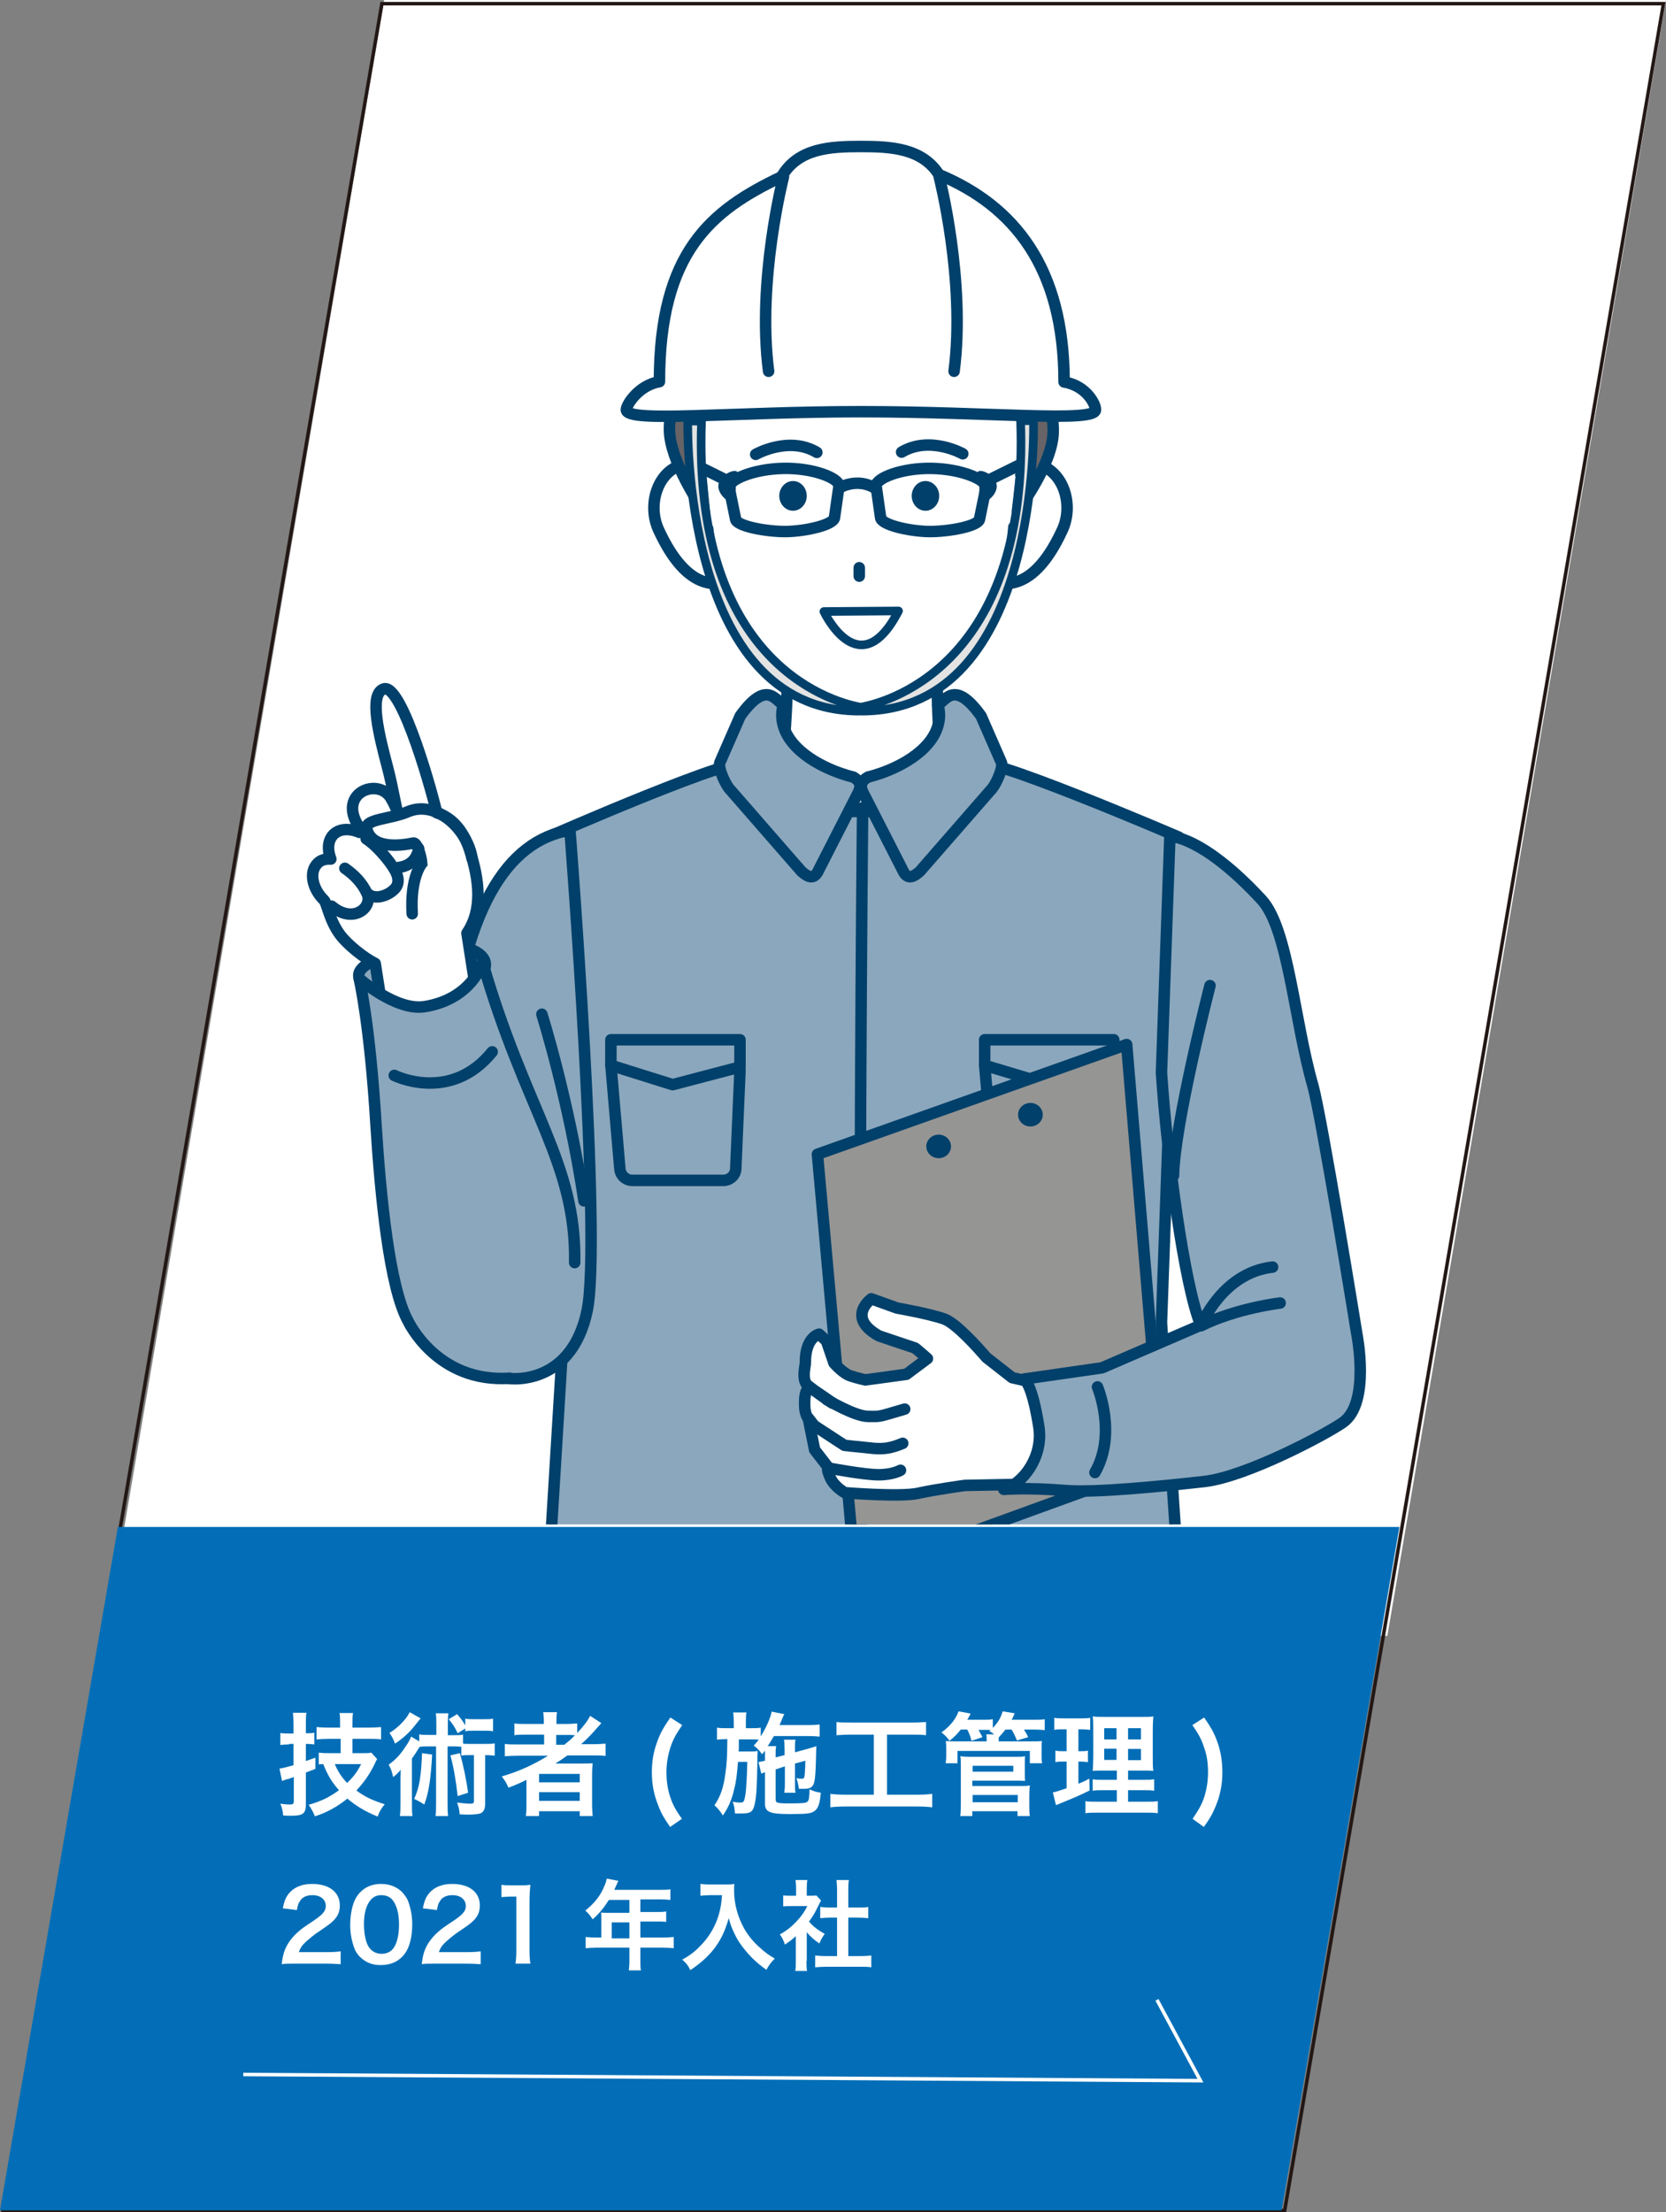
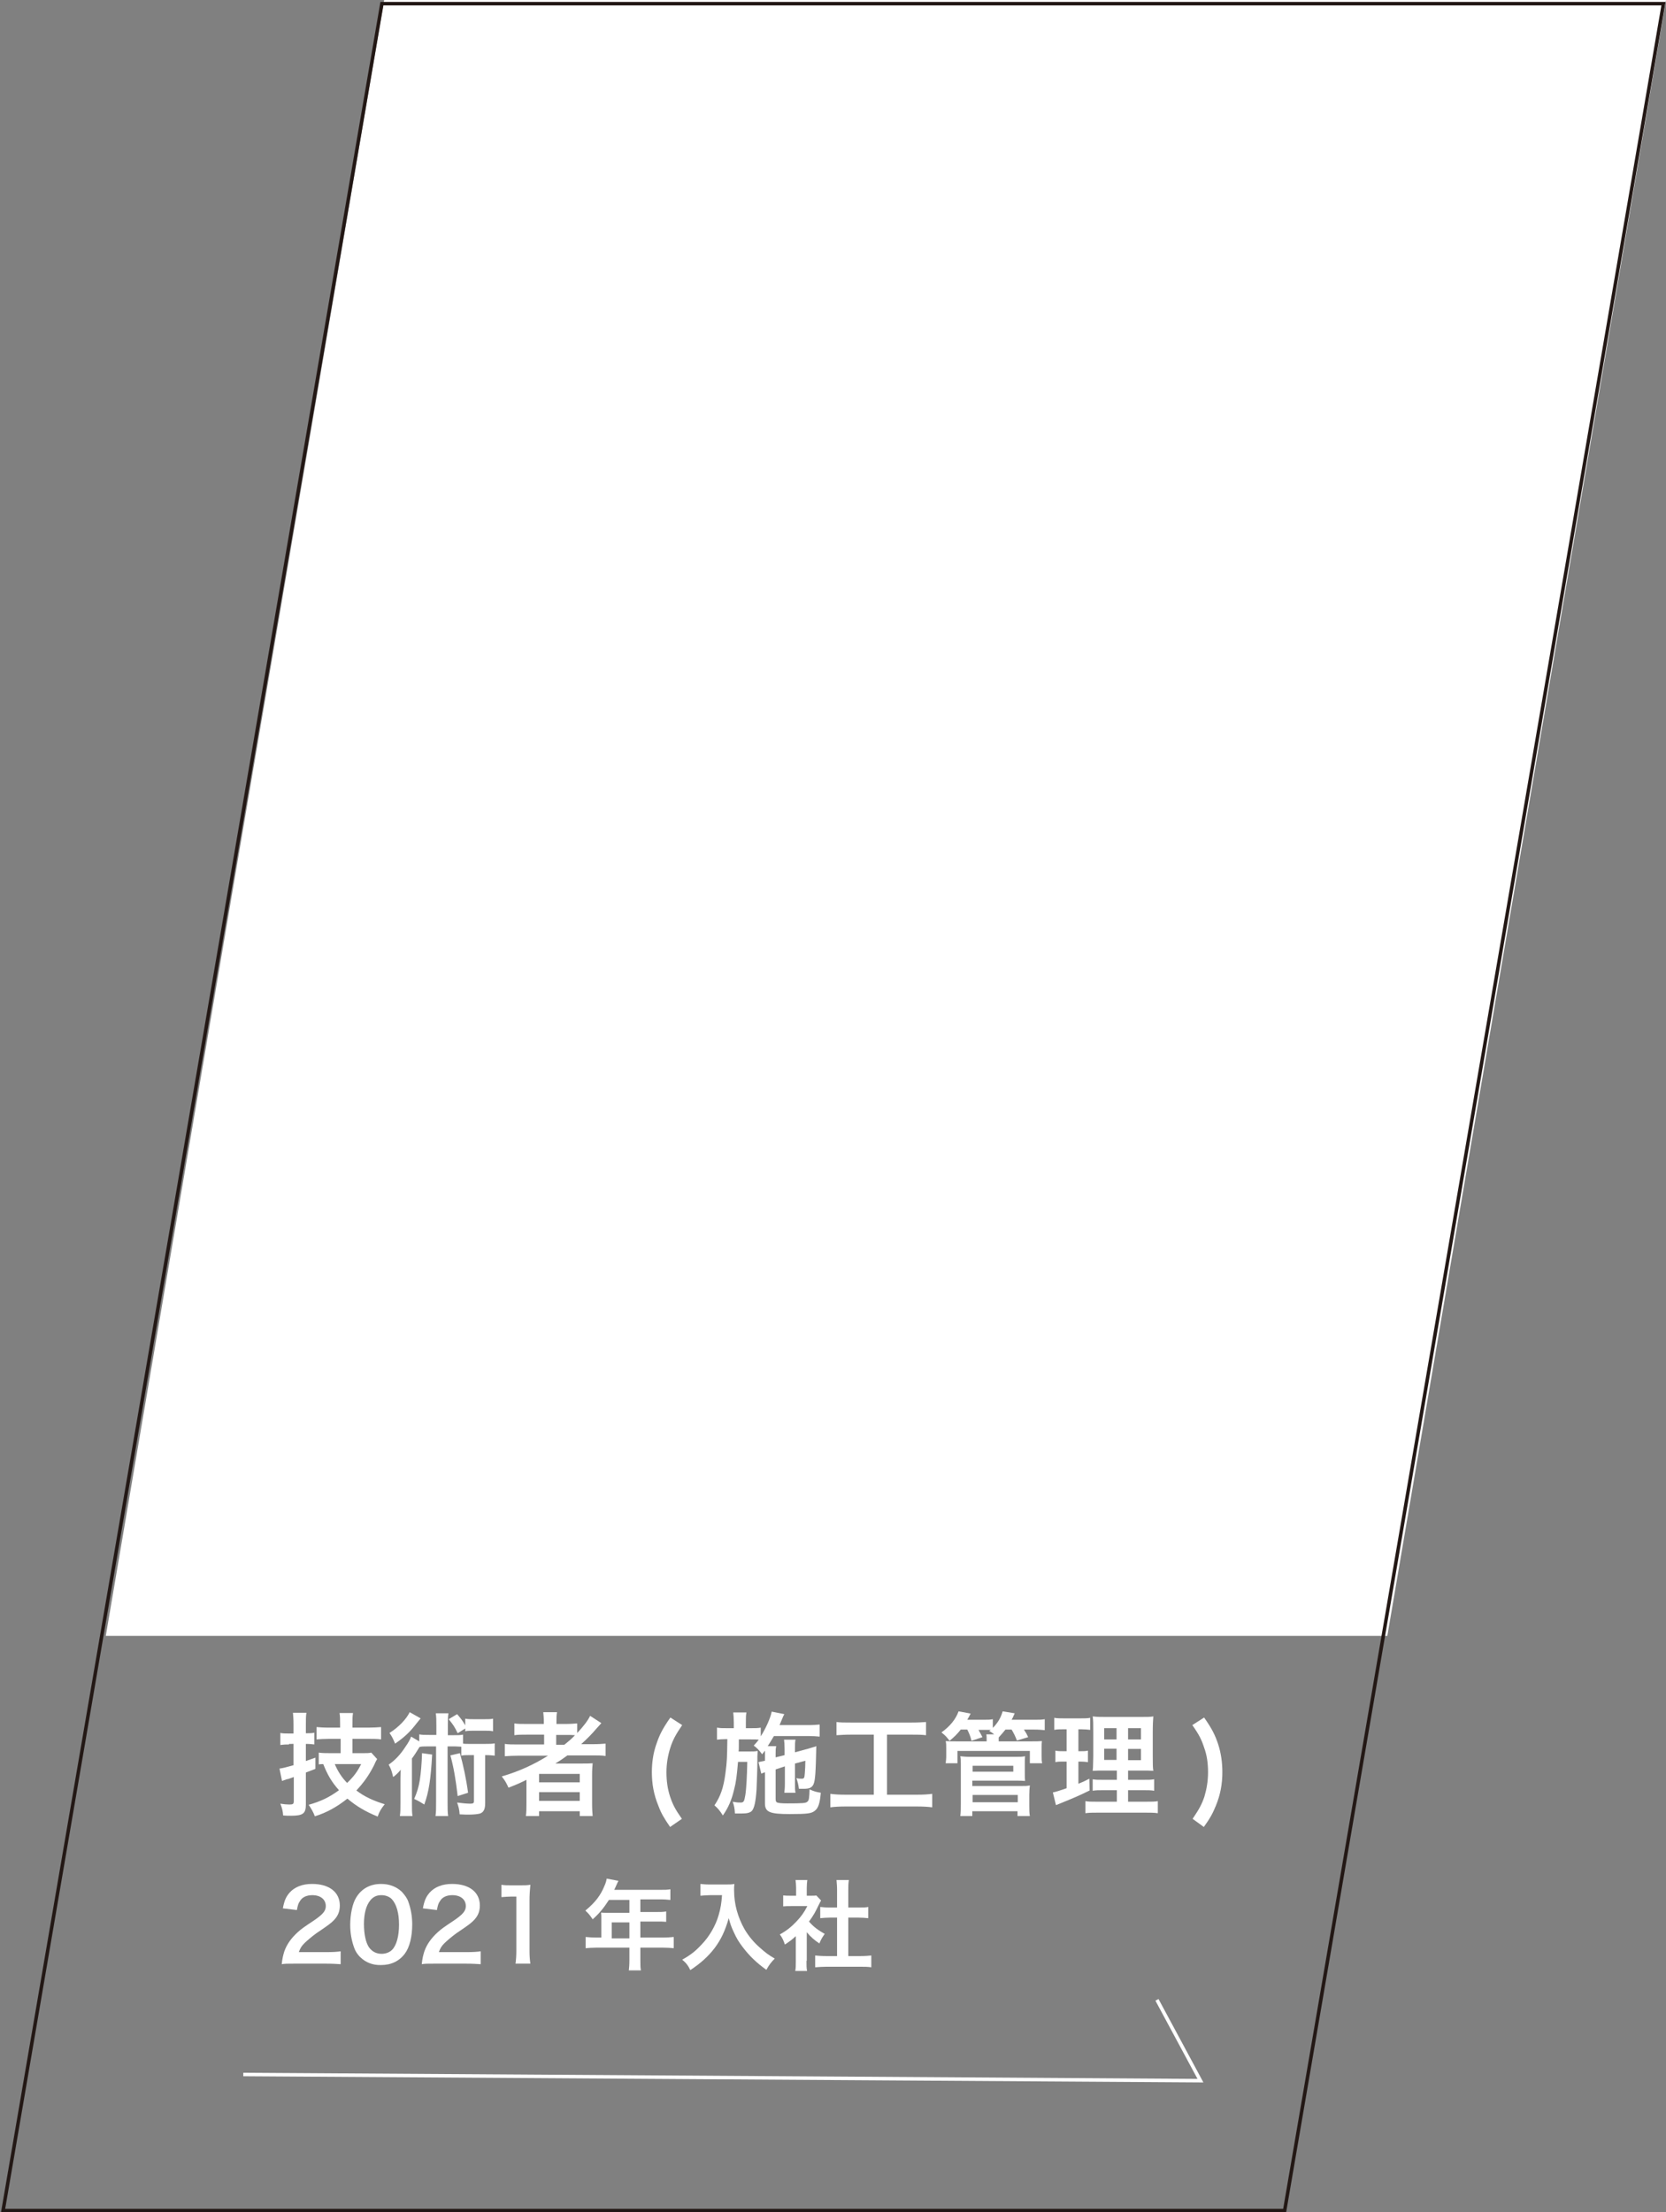
<svg xmlns="http://www.w3.org/2000/svg" xmlns:xlink="http://www.w3.org/1999/xlink" version="1.1" x="0px" y="0px" viewBox="0 0 593.7 788.3" style="enable-background:new 0 0 593.7 788.3;" xml:space="preserve">
  <rect x="0" y="0" width="593.7" height="788.3" fill="#808080" stroke="none" />
  <style type="text/css">
	.st0{fill:none;stroke:#231815;stroke-width:1.25;stroke-miterlimit:10;}
	.st1{fill:#036EB7;}
	.st2{fill:#FFFFFF;}
	.st3{fill:none;stroke:#FFFFFF;stroke-width:1.25;stroke-miterlimit:10;}
	.st4{clip-path:url(#SVGID_00000029737404504703618820000014069067924151656590_);}
	.st5{fill:#FFFFFF;stroke:#00406A;stroke-width:4.089;stroke-linecap:round;stroke-linejoin:round;stroke-miterlimit:10;}
	.st6{fill:#8BA7BD;}
	.st7{fill:none;stroke:#00406A;stroke-width:4.089;stroke-linecap:round;stroke-linejoin:round;stroke-miterlimit:10;}
	.st8{fill:#8BA7BD;stroke:#00406A;stroke-width:4.089;stroke-linecap:round;stroke-linejoin:round;stroke-miterlimit:10;}
	.st9{fill:none;stroke:#00406A;stroke-width:4.089;stroke-linecap:round;stroke-miterlimit:10;}
	.st10{fill:#00406A;}
	.st11{fill:none;stroke:#00406A;stroke-width:4.087;stroke-linecap:round;stroke-linejoin:round;stroke-miterlimit:10;}
	.st12{fill:#959594;stroke:#00406A;stroke-width:4.089;stroke-linecap:round;stroke-linejoin:round;stroke-miterlimit:10;}
	.st13{fill:#FFFFFF;stroke:#00406A;stroke-width:3.067;stroke-linecap:round;stroke-linejoin:round;stroke-miterlimit:10;}
	.st14{fill:#676366;stroke:#00406A;stroke-width:4.089;stroke-linecap:round;stroke-linejoin:round;stroke-miterlimit:10;}
	.st15{fill:#E2E3E2;stroke:#00406A;stroke-width:3.067;stroke-linecap:round;stroke-linejoin:round;stroke-miterlimit:10;}
</style>
  <g id="ワイヤー">
    <g>
      <defs>
        <polygon id="SVGID_1_" points="494.4,582.9 37.7,582.9 136.9,0 593.7,0    " />
      </defs>
      <use xlink:href="#SVGID_1_" style="overflow:visible;fill:#FFFFFF;" />
      <clipPath id="SVGID_00000043450446786610182780000015514519511909208508_">
        <use xlink:href="#SVGID_1_" style="overflow:visible;" />
      </clipPath>
    </g>
    <polygon class="st0" points="457.8,787.7 1.1,787.7 136.1,1.3 592.8,1.3  " />
-     <polygon class="st1" points="456.7,787.6 0,787.6 42,544.1 498.7,544.1  " />
    <g>
      <path class="st2" d="M103,621.6c-1,0-1.7,0-3.1,0.2v-4.3c1,0.2,1.8,0.2,3.1,0.2h1.6v-3.3c0-1.8-0.1-2.8-0.2-4.1h4.8    c-0.2,1.2-0.2,2.3-0.2,4v3.3h0.6c0.9,0,1.6,0,2.4-0.2v4.2c-0.9-0.1-1.6-0.2-2.4-0.2H109v6.1c1.2-0.4,1.7-0.6,3.4-1.2v4    c-2.1,0.8-2.1,0.8-3.4,1.3v11.4c0,3.2-1,4-5.3,4c-1,0-1.6,0-2.8-0.1c-0.1-1.6-0.4-2.7-1-4.2c1.2,0.2,2.4,0.3,3.2,0.3    c1.3,0,1.6-0.2,1.6-1.2v-8.6c-0.5,0.2-0.8,0.3-1.1,0.4c-0.8,0.3-0.8,0.3-1.4,0.4c-0.6,0.2-1.2,0.4-1.7,0.6l-0.9-4.4    c1.4-0.2,2.1-0.4,5-1.2v-7.6H103z M121.2,619.6h-3.8c-1.8,0-3.4,0.1-4.6,0.2v-4.4c1.1,0.1,2.5,0.2,4.6,0.2h3.8v-1.2    c0-1.9,0-2.8-0.2-4h4.8c-0.2,1.3-0.2,2.1-0.2,4v1.2h5.6c1.8,0,3.3-0.1,4.6-0.2v4.4c-1.2-0.2-3.1-0.2-4.6-0.2h-5.6v5.1h3.8    c1.2,0,2.2,0,2.9-0.2l2.1,2.3c-0.3,0.5-0.5,0.8-1.2,2.4c-1.8,3.5-3.6,6-6.2,8.8c2.9,2.2,5.9,3.6,10.1,4.9c-1.3,1.6-2,2.8-2.5,4.4    c-4.4-1.8-7.6-3.7-10.8-6.4c-3.8,3-7.4,5-11.6,6.3c-0.5-1.4-1.3-2.8-2.2-4.1c4.3-1.2,7.4-2.7,10.8-5.2c-2.6-2.9-4.1-5.5-5.6-9.3    c-0.6,0-0.9,0-1.6,0.1v-4.2c1.2,0.2,2.6,0.2,4,0.2h3.8V619.6z M119.3,628.6c1,2.4,2.5,4.8,4.4,6.7c2.3-2.2,3.6-3.9,5-6.7H119.3z" />
      <path class="st2" d="M155.5,614.9c0-2,0-3-0.2-4.4h4.5c-0.2,1.4-0.2,2.3-0.2,4.4v3.4h1.8c1.8,0,2.6,0,3.6-0.2v3.2    c0.7,0.1,1,0.1,2,0.1h6c1.6,0,2.4,0,3.3-0.2v4.4c-1-0.1-1.5-0.2-3.4-0.2v17.1c0,2.1-0.5,3.2-1.8,3.7c-0.7,0.2-2.1,0.4-4.1,0.4    c-0.8,0-1.2,0-3.2-0.1c-0.1-1.7-0.4-2.8-0.9-4.2c1.8,0.2,3.2,0.4,4.7,0.4c1,0,1.3-0.2,1.3-0.9v-16.4H167c-1.2,0-1.8,0-2.6,0.2    v-3.2c-0.7,0-1.2-0.1-2.1-0.1h-2.8v20c0,2.3,0,3.4,0.2,4.8h-4.5c0.2-1.5,0.2-2.6,0.2-4.8v-20H152c-1.2,0-1.7,0-2.5,0.2    c-1.1,1.8-2,3.2-2.7,4.1v16c0,2.2,0,3.4,0.2,4.5h-4.5c0.2-1.3,0.2-2.4,0.2-4.6V635c0-1.6,0-1.6,0.1-4.4c-0.7,0.9-1.7,1.9-2.7,2.6    c-0.5-2.2-0.8-3-1.6-4.4c2.3-1.6,4.2-3.6,6-6.4c1-1.4,1.7-2.7,2-3.6l2.9,1.7V618c1.1,0.2,1.8,0.2,3.6,0.2h2.5V614.9z M149.9,612.3    c-0.2,0.2-0.8,1-2.1,2.6c-1.9,2.4-3.8,4.2-7,6.4c-0.6-1.4-1-2.4-2-3.8c3.2-2,6-4.9,7.2-7.4L149.9,612.3z M154,625.2    c-0.5,9-1.2,13.4-2.8,17.8c-1.1-0.7-1.9-1.2-3.6-2c1-2.3,1.6-4.2,2-6.7c0.4-2.4,0.7-6.2,0.8-9.6L154,625.2z M163.1,617.6    c-1.1-2.3-1.5-2.9-3.2-5l3-1.8c1.3,1.5,2,2.4,2.9,4v-2.4c0.9,0.2,1.8,0.2,3.1,0.2h3.7c1.4,0,2.3,0,3.1-0.2v4.5    c-1-0.2-1.8-0.2-3.1-0.2h-3.7c-1.2,0-2.2,0-3.1,0.2v-1L163.1,617.6z M163.9,624.7c1.2,4.4,2.2,8.9,2.9,14.1l-3.7,1.2    c-0.7-6.1-1.5-10.6-2.6-14.5L163.9,624.7z" />
      <path class="st2" d="M184.7,625.6c-2,0-3.4,0.1-4.8,0.2v-4.4c1.1,0.2,2.6,0.2,4.9,0.2h9.1v-3.5h-6c-2.1,0-3.4,0-4.6,0.2v-4.2    c1,0.2,2.6,0.2,4.7,0.2h5.8v-0.7c0-1.6-0.1-2.4-0.2-3.5h4.9c-0.2,1-0.2,1.9-0.2,3.5v0.7h2.9c2,0,3.3-0.1,4.5-0.2v3.4    c2.1-2.2,3.8-4.4,4.6-6.1l4,2.6c-0.3,0.3-0.9,1-1.8,2c-1.6,1.9-3.3,3.6-5.4,5.5h4.1c2.1,0,3.3-0.1,4.6-0.2v4.4    c-1.3-0.2-2.9-0.2-5-0.2h-8.6c-1.5,1.1-2.5,1.8-4.3,2.9c0.9,0,2.2,0,3.2,0h5.9c1.9,0,3,0,4.2-0.1c-0.1,1.2-0.2,2.1-0.2,4.4v9.9    c0,2.1,0.1,3.4,0.2,4.5h-4.6v-1.7h-14.5v1.7h-4.7c0.2-1.3,0.2-2.8,0.2-4.5v-6.2c0-0.6,0-1.5,0-2.2c-2.4,1.2-3.3,1.6-6.4,2.8    c-0.7-1.6-1.2-2.5-2.4-4c6.1-1.8,11.2-4.1,16.5-7.4H184.7z M192.1,635.1h14.5v-3h-14.5V635.1z M192.1,641.7h14.5v-3.1h-14.5V641.7    z M201.1,621.7c1.5-1.2,2.6-2.1,3.8-3.4c-1.1-0.1-1.8-0.1-3.4-0.1h-3.3v3.5H201.1z" />
      <path class="st2" d="M238.8,651c-2.2-3.2-3.2-4.9-4.2-7.6c-1.6-3.9-2.3-7.7-2.3-11.9c0-3.5,0.5-6.9,1.6-10c1.1-3.3,2.2-5.5,5-9.5    l4.2,2.7c-2.3,3.4-3.3,5.2-4.2,8c-0.9,2.8-1.4,5.7-1.4,8.8c0,3.1,0.4,6,1.3,8.7c0.9,2.7,1.8,4.5,4.2,7.9L238.8,651z" />
      <path class="st2" d="M276.4,630.5v10.5c0,0.8,0.2,1.2,0.6,1.3c0.6,0.2,1.7,0.3,3.6,0.3c5.6,0,6.6-0.1,7.1-0.6    c0.6-0.4,0.7-1.4,0.8-4.4c1.8,0.8,2.3,0.9,4,1.2c-0.3,3.7-0.9,5.5-2.1,6.4c-1.2,1-2.6,1.2-9,1.2c-7.1,0-8.8-0.7-8.8-3.8v-11.1    c-0.5,0.2-0.9,0.3-1.3,0.5l-1-4.1l0.4-0.1c0.9-0.2,1-0.2,1.9-0.4v-2c0-0.6,0-1,0-1.6c-0.4,0.5-0.5,0.7-1,1.3    c-1.1-1.5-1.8-2.2-3-3.1c0.9-1,1.2-1.3,1.8-2.1c-0.9-0.1-1.4-0.1-2.8-0.1h-4.3c0,3.7,0,3.7-0.1,4.3h3.8c1.4,0,2.2,0,3-0.2    c0,0.3-0.1,1.8-0.1,2c0,0.4,0,0.8,0,1.3c0,0.2,0,0.3,0,0.5c0,2.5-0.2,7.7-0.3,10c-0.3,4.4-0.8,6.5-1.6,7.5c-0.6,0.7-1.7,1-3.6,1    c-0.3,0-0.3,0-1.4,0c-0.4,0-0.4,0-1.1,0c-0.1-1.9-0.3-2.8-0.8-4.2c0.2,0.1,0.4,0.1,0.6,0.1c1,0.2,1.6,0.2,2.2,0.2    c1.1,0,1.3-0.3,1.7-2.6c0.4-2.6,0.6-7,0.7-11.9H263c-0.4,4.8-0.7,7.3-1.4,9.9c-0.9,3.8-2.1,6.5-4,9.2c-1-1.6-1.8-2.6-3-3.6    c2.2-3.3,3.2-6.2,3.9-11.3c0.6-4.5,0.6-5.7,0.7-12.3h-0.4c-1.4,0-2.5,0.1-3.3,0.2v-4.3c1.2,0.2,1.9,0.2,3.7,0.2h2.3v-2.1    c0-1.4-0.1-2.5-0.2-3.5h4.7c-0.2,1.1-0.2,1.8-0.2,3.5v2.1h1.7c1.7,0,2.6,0,3.6-0.2v3.1c1.8-2.8,3.5-6.6,3.9-8.8l4.5,0.9    c-0.2,0.3-0.4,0.8-0.7,1.5c-0.1,0.3-0.4,0.9-1,2.4H288c1.8,0,3.1-0.1,4.1-0.2v4.3c-1-0.1-2.6-0.2-4.1-0.2h-12.2    c-0.8,1.3-1.3,2.2-2.2,3.6h3c-0.2,1-0.2,1.5-0.2,3.1v0.9l3.2-0.8v-2.2c0-1.4-0.1-2.6-0.2-3.3h4.1c-0.2,0.8-0.2,1.7-0.2,3.1v1.4    l4-1.1c0.2,0,0.7-0.2,1.4-0.4c0.4-0.1,0.7-0.2,1-0.3c0.7-0.2,0.8-0.2,1.2-0.4c-0.2,9.7-0.4,12.2-1,13.6c-0.6,1.2-1.4,1.6-3.6,1.6    c-0.3,0-0.3,0-1.6,0c-0.2-1.5-0.4-2.4-0.9-3.8c0.8,0.2,1.4,0.2,1.9,0.2c0.8,0,1-0.2,1.1-1.9c0.1-1.4,0.2-2.8,0.2-4.5l-3.7,1v7.1    c0,1.8,0,2.4,0.2,3.3h-4c0.1-1,0.2-1.6,0.2-3.3v-6.1L276.4,630.5z" />
      <path class="st2" d="M303.3,618.1c-2.2,0-3.6,0.1-5.2,0.2v-4.7c1.4,0.2,2.8,0.2,5.2,0.2h21.5c2.4,0,3.6-0.1,5.2-0.2v4.7    c-1.6-0.2-3-0.2-5.1-0.2h-8.8v21.4h10.7c2.3,0,3.8-0.1,5.4-0.3v4.8c-1.5-0.2-3.3-0.3-5.4-0.3h-25.5c-2.1,0-3.8,0.1-5.4,0.3v-4.8    c1.6,0.2,3.1,0.3,5.5,0.3h10v-21.4H303.3z" />
      <path class="st2" d="M342.3,616.4c-1.3,1.6-2.1,2.4-3.9,3.9c-1.1-1.4-1.3-1.7-2.9-3c3-2.1,5.1-4.7,6.1-7.5l4.3,0.8    c-0.6,1.1-0.7,1.4-1.2,2.2h5.5c1.8,0,2.6,0,3.6-0.2v3.1c1.8-1.8,2.9-3.7,3.5-5.9l4.3,0.7c-0.6,1.4-0.7,1.6-1.1,2.3h7.9    c2,0,2.8,0,3.9-0.2v3.9c-1.1-0.1-2-0.2-3.7-0.2h-3.7c0.9,1.4,1,1.6,1.5,2.7l-4,1.2c-0.6-1.5-1-2.4-1.9-3.9h-2.2    c-0.8,1-1.2,1.5-2.4,2.8v0.8l0,0.6H367c2.3,0,3,0,4.3-0.1c-0.1,0.7-0.1,1.2-0.1,2.5v2.8c0,1.2,0,1.9,0.2,2.6H367v-4.4h-25.8v4.4    H337c0.1-0.8,0.2-1.5,0.2-2.6v-2.7c0-1.2,0-1.8-0.2-2.6c1.2,0.1,1.9,0.1,4.2,0.1h10.4v-0.6c0-0.9,0-1.3-0.1-1.9h2.8    c-0.8-0.6-1-0.8-1.8-1.2l0.6-0.4c-0.7,0-1.1,0-1.8,0h-2.6c0.6,1.1,0.9,1.6,1.4,2.6l-3.9,1.3c-0.4-1.7-0.8-2.6-1.5-4H342.3z     M342.2,647.2c0.2-1.4,0.2-2.6,0.2-4.4v-14.4c0-1.2,0-1.9-0.2-2.6c1,0.1,2,0.2,3.4,0.2h16.3c1.5,0,2.5,0,3.4-0.2    c-0.1,0.8-0.1,1.6-0.1,2.7v3c0,1.5,0,2.2,0.1,3.1c-1-0.1-1.9-0.1-3.3-0.1h-15.5v1.9h17.2c1.5,0,2.4,0,3.3-0.2    c-0.1,1-0.2,2-0.2,3.3v4c0,1.4,0,2.5,0.2,3.6h-4.4v-1.7h-16.1v1.7H342.2z M346.6,631.3h14.5v-2.1h-14.5V631.3z M346.6,642.2h16.1    v-2.6h-16.1V642.2z" />
      <path class="st2" d="M378.7,616.2c-1.3,0-2,0-3,0.2v-4.3c1,0.2,2,0.2,3.6,0.2h5.6c1.6,0,2.6,0,3.6-0.2v4.3c-1-0.1-1.8-0.2-3-0.2    h-1.2v7.8h0.9c1,0,1.6,0,2.5-0.2v4.1c-0.8-0.1-1.6-0.2-2.5-0.2h-0.9v7.9c1.7-0.7,2.2-0.9,3.9-1.8l0.1,4.2c-3.5,1.7-5,2.4-11.2,4.9    c-0.2,0.1-0.4,0.2-0.8,0.3l-1.1-4.5c1.4-0.3,2.2-0.6,4.9-1.5v-9.5h-1.3c-1.2,0-1.8,0-2.7,0.2v-4.1c1,0.2,1.6,0.2,2.8,0.2h1.2v-7.8    H378.7z M398,637.9h-4.4c-2.3,0-3.1,0-4.2,0.2V634c1,0.2,1.8,0.2,4.1,0.2h4.5v-3.3h-3.8c-2.7,0-3.6,0-4.8,0.1    c0.1-0.9,0.1-0.9,0.2-5v-9c0-2.7,0-4-0.2-5.4c1.5,0.2,2.8,0.2,5.4,0.2h11c3,0,4.2,0,5.2-0.2c-0.1,1.2-0.2,3-0.2,5.5v8.5    c0,2.8,0,4.2,0.2,5.4c-1.3-0.1-2-0.1-4.4-0.1H402v3.3h5.1c2.2,0,3.1,0,4.2-0.2v4.1c-1.2-0.2-2.2-0.2-4.2-0.2H402v4.1h6.4    c2.1,0,3.2,0,4.2-0.2v4.3c-1.3-0.2-2.4-0.2-4.5-0.2h-16.8c-2.1,0-3.2,0-4.5,0.2v-4.3c1.1,0.2,2,0.2,4,0.2h7.2V637.9z M393.5,615.8    v4h4.4v-4H393.5z M393.5,623.1v4h4.4v-4H393.5z M402,619.8h4.6v-4H402V619.8z M402,627.2h4.6v-4H402V627.2z" />
      <path class="st2" d="M425,648.1c2.3-3.4,3.3-5.2,4.2-7.9c0.8-2.7,1.3-5.5,1.3-8.7c0-3.2-0.4-6.1-1.4-8.8c-0.9-2.8-1.8-4.6-4.2-8    l4.2-2.7c2.8,4,3.9,6.2,5,9.5c1,3.1,1.5,6.4,1.5,10c0,4.2-0.7,8-2.3,11.9c-1.1,2.7-2,4.4-4.3,7.6L425,648.1z" />
    </g>
    <g>
      <path class="st2" d="M104.9,699.7c-2.7,0-3.3,0-4.5,0.2c0.2-2,0.5-3.2,0.9-4.5c0.9-2.6,2.5-4.8,4.8-6.9c1.2-1.1,2.3-1.9,5.8-4.2    c3.2-2.2,4.2-3.4,4.2-5.1c0-2.4-1.9-3.9-4.8-3.9c-2,0-3.6,0.7-4.4,2.1c-0.6,0.8-0.8,1.6-1.1,3.2l-5-0.6c0.5-2.7,1.1-4.1,2.4-5.6    c1.8-2,4.5-3.1,8-3.1c6.1,0,9.9,2.9,9.9,7.7c0,2.3-0.8,4-2.5,5.6c-1,0.9-1.3,1.2-5.9,4.3c-1.5,1.1-3.3,2.6-4.2,3.5    c-1.1,1.1-1.5,1.8-2,3.2h9.8c2.2,0,4-0.1,5.1-0.3v4.6c-1.6-0.1-3-0.2-5.3-0.2H104.9z" />
      <path class="st2" d="M128.5,697.5c-1.1-1-1.9-2.3-2.3-3.5c-0.9-2.5-1.4-5.2-1.4-8.1c0-3.7,0.8-7.6,2.1-9.7c1.9-3.2,5-4.9,8.9-4.9    c3,0,5.5,1,7.4,2.8c1,1.1,1.9,2.3,2.3,3.5c0.9,2.5,1.4,5.2,1.4,8.1c0,4.3-0.9,8.1-2.6,10.4c-2,2.7-4.9,4.1-8.5,4.1    C132.9,700.3,130.4,699.3,128.5,697.5z M139.7,694.8c1.6-1.6,2.5-4.9,2.5-9c0-4.1-0.9-7.2-2.5-9c-0.8-0.9-2.2-1.5-3.8-1.5    c-1.7,0-2.9,0.6-3.9,1.8c-1.5,1.8-2.3,4.7-2.3,8.5c0,3.7,0.7,6.7,1.8,8.3c1.1,1.5,2.6,2.3,4.5,2.3    C137.4,696.2,138.8,695.7,139.7,694.8z" />
      <path class="st2" d="M154.8,699.7c-2.7,0-3.3,0-4.5,0.2c0.2-2,0.5-3.2,0.9-4.5c0.9-2.6,2.5-4.8,4.8-6.9c1.2-1.1,2.3-1.9,5.8-4.2    c3.2-2.2,4.2-3.4,4.2-5.1c0-2.4-1.9-3.9-4.8-3.9c-2,0-3.6,0.7-4.4,2.1c-0.6,0.8-0.8,1.6-1.1,3.2l-5-0.6c0.5-2.7,1.1-4.1,2.4-5.6    c1.8-2,4.5-3.1,8-3.1c6.1,0,9.9,2.9,9.9,7.7c0,2.3-0.8,4-2.5,5.6c-1,0.9-1.3,1.2-5.9,4.3c-1.5,1.1-3.3,2.6-4.2,3.5    c-1.1,1.1-1.5,1.8-2,3.2h9.8c2.2,0,4-0.1,5.1-0.3v4.6c-1.6-0.1-3-0.2-5.3-0.2H154.8z" />
      <path class="st2" d="M183.7,699.7c0.2-1.4,0.3-2.7,0.3-4.6v-19.3h-1.7c-1.3,0-2.3,0.1-3.6,0.2v-4.4c1.1,0.2,1.9,0.2,3.5,0.2h3.2    c1.8,0,2.3,0,3.6-0.2c-0.2,2.1-0.3,3.7-0.3,5.8v17.7c0,1.9,0.1,3.1,0.3,4.6H183.7z" />
      <path class="st2" d="M214.3,683.5c0-0.8,0-1.3-0.1-2c0.7,0.1,1.5,0.1,2.5,0.1h7.6V677H217c-1.8,2.8-3.5,4.9-5.8,6.9    c-1-1.5-1.4-2-2.6-3.1c3.6-3,5.4-5.4,6.8-8.8c0.5-1.1,0.7-1.9,0.8-2.6l4.2,0.8c-0.2,0.4-0.3,0.5-0.5,1c0,0.1-0.4,0.8-1,2.2h16.4    c1.6,0,2.5,0,3.6-0.2v3.8c-1.1-0.1-2-0.2-3.6-0.2h-7.1v4.5h5.6c1.6,0,2.6,0,3.6-0.2v3.7c-1-0.1-2-0.1-3.5-0.1h-5.7v5.7h8.1    c1.6,0,2.7-0.1,3.8-0.2v4c-1.1-0.1-2.3-0.2-3.8-0.2h-8.1v4.4c0,1.8,0,2.7,0.2,3.7h-4.3c0.1-1,0.2-2,0.2-3.8v-4.3h-11.8    c-1.5,0-2.7,0.1-3.8,0.2v-4c1.1,0.1,2.2,0.2,3.8,0.2h1.8V683.5z M224.3,690.6V685H218v5.7H224.3z" />
      <path class="st2" d="M253,675.3c-0.9,0-2,0.1-3.4,0.2v-4.2c1,0.1,1.8,0.2,3.3,0.2h5.6c1.4,0,2.4,0,3.2-0.2c-0.1,1-0.1,1.3-0.1,2.2    c0,5,1.3,9.6,3.7,13.9c1.5,2.5,3.2,4.6,5.6,6.7c1.8,1.6,2.8,2.4,5.2,3.8c-1.3,1.3-2,2.2-3,4c-3.5-2.5-6.1-5-8.5-8.2    c-1.3-1.7-2.1-3-3.1-5.2c-0.9-1.9-1.2-2.8-1.8-5c-1.3,4.5-2.7,7.5-5,10.6c-2.2,2.9-4.9,5.4-8.7,7.9c-0.7-1.5-1.5-2.6-2.9-3.7    c3-1.7,4.7-3,7-5.5c2.7-2.8,4.9-6.6,6-10.4c0.7-2.4,1-4.2,1.2-7.1H253z" />
      <path class="st2" d="M287.4,698.7c0,1.6,0,2.5,0.2,3.6h-4.2c0.2-1,0.2-2,0.2-3.6v-8.8c-1.4,1.3-2.1,1.8-3.9,3    c-0.4-1.3-1-2.6-1.8-3.6c2.5-1.4,4.1-2.7,6-4.7c1.6-1.7,2.7-3.2,3.8-5.4h-5.7c-1.3,0-2,0-2.9,0.1v-3.9c0.9,0.1,1.6,0.1,2.8,0.1    h1.8v-2.9c0-0.9-0.1-1.9-0.2-2.7h4.2c-0.1,0.8-0.2,1.6-0.2,2.7v2.9h1.4c1.1,0,1.6,0,2-0.1l1.7,1.8c-0.3,0.5-0.5,0.9-0.8,1.5    c-1.2,2.5-1.8,3.7-3.5,6c1.6,1.9,3.3,3.1,5.6,4.4c-0.8,1.1-1.4,2.1-1.9,3.4c-1.8-1.2-3-2.2-4.5-4V698.7z M302.3,697h4.2    c1.8,0,2.9-0.1,4-0.2v4.2c-1.2-0.2-2.6-0.2-4-0.2h-12c-1.4,0-2.7,0.1-4,0.2v-4.2c1.1,0.1,2.3,0.2,4,0.2h3.8v-13.7h-2.6    c-1.2,0-2.3,0.1-3.4,0.2v-4c1,0.1,1.9,0.2,3.4,0.2h2.6v-6.2c0-1.4-0.1-2.3-0.2-3.6h4.4c-0.2,1.4-0.2,2.1-0.2,3.6v6.2h3.7    c1.6,0,2.5,0,3.4-0.2v4c-1.1-0.1-2.2-0.2-3.4-0.2h-3.7V697z" />
    </g>
    <polyline class="st3" points="86.7,739.2 427.8,741.4 412.3,712.6  " />
  </g>
  <g id="レイヤー_1">
    <g>
      <defs>
-         <rect id="SVGID_00000028311117041282913670000015806908038837575830_" x="96.3" y="9.3" width="400.4" height="533.9" />
-       </defs>
+         </defs>
      <clipPath id="SVGID_00000030470819204114062230000009402974701963108505_">
        <use xlink:href="#SVGID_00000028311117041282913670000015806908038837575830_" style="overflow:visible;" />
      </clipPath>
      <g style="clip-path:url(#SVGID_00000030470819204114062230000009402974701963108505_);">
        <g>
          <path class="st5" d="M271.6,306.6c11.4-34.2,8.8-83.6,8.8-83.6h54.2c0,0-4,47,8.2,83.6H271.6z" />
          <path class="st6" d="M195.1,562.9h224l-6-89.9l6.2-173.6c0,0-72.5-30.6-72.8-25.5c-1.3,22.6-79.6,22.7-80.9,0.1      c-0.3-5.1-71,25.3-71,25.3l5.6,173.7l-5.6,87.2L195.1,562.9z" />
          <path class="st7" d="M195.4,562.9l5.6-91.6l-5.6-173.1c0,0,70.7-31,71-25.9c1.3,22.6,79.6,22.5,80.9-0.1      c0.3-5.1,72.8,26.1,72.8,26.1l-6.2,173l6.2,92.4" />
          <path class="st7" d="M307.4,287.8c0,0-1.9,190.4,0,271.4" />
          <g>
            <polygon class="st7" points="263.7,370.5 217.7,370.5 217.7,379.6 239.7,386.5 263.7,380.2      " />
            <path class="st7" d="M263.7,381.5l-1.5,35c-0.1,2.3-2.1,4.1-4.4,4.1h-32.5c-2.3,0-4.2-1.8-4.4-4.1l-3.2-37" />
          </g>
          <g>
            <polygon class="st7" points="396.9,370.5 350.9,370.5 350.9,379.6 373.9,386.5 396.9,380.2      " />
            <path class="st7" d="M396.9,381.5l-1.5,35c-0.1,2.3-2.1,4.1-4.4,4.1h-32.5c-2.3,0-4.2-1.8-4.4-4.1l-3.2-37" />
          </g>
          <path class="st8" d="M263.8,255.1l-7.3,16.7c-0.7,2,2.3,8.4,3.9,9.8l25.2,28.9c2.8,2.5,4.7,2.8,6.2-0.6l14.1-27.6      c1.1-2.5,0.6-4-1.8-5.4c0,0-12.6-2.8-20.3-10.7c-7.6-7.8-4.6-15-4.6-15C276.2,249.5,273.2,242.1,263.8,255.1z" />
          <path class="st8" d="M349.6,255.1l7.3,16.7c0.7,2-2.3,8.4-3.9,9.8l-25.2,28.9c-2.8,2.5-4.7,2.8-6.2-0.6l-14.1-27.6      c-1.1-2.5-0.6-4,1.8-5.4c0,0,12.6-2.8,20.3-10.7c7.6-7.8,4.6-15,4.6-15C337.1,249.5,340.2,242.1,349.6,255.1z" />
        </g>
        <g>
          <path class="st8" d="M203.1,295.8c-22.4,3.8-38.5,27.7-43.9,85.3c-6,64-12.4,102.4,20.2,109.8c5.2,1.2,24.5,1.2,29.8-23.7      C214.6,442.3,203.1,295.8,203.1,295.8z" />
          <path class="st7" d="M193.1,361.4c0,0,9.6,30.4,15,66.5" />
          <path class="st8" d="M172.9,343c0.9,4.5-7.2,16.5-19.7,18.9c-12.4,2.4-24.4-9.3-25.3-13.8c-0.9-4.5,9.5-8.3,21.9-10.8      C162.4,335,172.1,338.5,172.9,343z" />
          <g>
            <path class="st5" d="M170.9,361.4l-4.5-28.9c5.7-8.4,4.4-19,1-29.5c-2.5-7.8-6.8-11.8-11.8-13.4c-0.7-3.9-12.2-46.5-18.9-44.1       c-5.3,1.9-1.7,16.2,1.5,28.3c1.9,7.3,2.9,14.3,3.6,15.9c-0.7-1.8-1.3-3.2-2.4-5.1c-4.3-7.8-19.2-2.3-11.7,9.7       c0.4,0.7,0.2,1.6,0.4,2.3c-3.5-1.5-7.1-1.4-9.3,0.8c-2,2.1-2.2,5.4-0.9,8.7c-1.9-0.1-3.6,0.3-4.8,1.6c-3,3-1.9,8.9,2.4,13.1       c1,1,1.8,7,5.7,12.3c2.7,3.6,8.6,8.3,12.5,10.2l3,19.1c0,0,9.3,5.2,22.4,3.4C172.3,364,170.9,361.4,170.9,361.4z" />
            <path class="st9" d="M118.2,322.9c7.7,6.5,14.8,0.4,12.6-4.5c-1.7-3.8-4.6-6.7-7.9-9" />
            <path class="st9" d="M131.4,318.7c2.9,2.3,8.3-0.2,9.9-2.8c1-1.7,0.5-3.9-0.5-5.7c-2-3.6-6.9-9.2-10.3-11.3" />
            <path class="st9" d="M168.2,305.8c-1.3-9.6-12.4-21.1-23-16.5c-6,2.6-15.3,2.5-14.5,6c1.7,7.3,11.9,6.1,16.6,5.1       c1.3-0.3,2.8,4.6,3,7.3c0,0-4.2,4.9-3.4,17.9" />
            <g>
              <g>
                <path class="st10" d="M147.4,300.5c1.6-1.1,3-0.2,3.6,0.9c0.5,1.1,0.3,2.5-1.3,3.4c-1.6-0.8-2.1-1.1-2.4-1.6         C147.1,302.7,147.4,302.3,147.4,300.5z" />
              </g>
            </g>
            <path class="st9" d="M148.6,304.4c0,0-1.1,4-6.5,4.7" />
          </g>
-           <path class="st6" d="M204.6,454.9c0.6-35.6-17.7-64.6-32-109.9c0,0-3.8,12.7-20.8,14.1c-18.7,1.5-22.9-9.7-22.9-9.7s2,17,4.4,42      c2.3,23.6,4.3,62.6,11.4,75.8c0,0,9.1,30.9,40,21.5C195.6,485.4,204.3,469.5,204.6,454.9z" />
          <path class="st7" d="M140.5,383.2c0,0,20,10,34.9-8.4" />
          <path class="st11" d="M204.8,449.9c0.6-35.6-17.5-53.9-32.8-106.9c0,0-3.8,13-20.7,15.7c-10.2,1.6-23.3-10-23.3-10      s3.8,15.8,6,52.2c1.6,25.5,4.8,57.9,11.4,69.8c0,0,10.2,22.2,36.3,20.4" />
        </g>
        <g>
          <g>
            <polygon class="st12" points="401.5,372.2 414,521.3 304.8,561 291.3,411.3      " />
          </g>
          <ellipse class="st10" cx="334.5" cy="408.5" rx="4.4" ry="4.2" />
          <ellipse class="st10" cx="367.2" cy="397.2" rx="4.4" ry="4.2" />
        </g>
        <g>
          <g>
            <path class="st5" d="M375.5,494.3l-14.8-3.4l-9.2-7.2c-3.1-3.6-10.8-12.2-15-13.7c-5.3-1.9-16.8-3.9-16.8-3.9l-9.2-3.3       c0,0-9.1,6.6,2.7,13.2c0,0,12.4,4.2,12.8,4.3c0.2,0,4.5,3.8,4.5,3.8l-7.5,5.6l-14.6,2c0,0-2.9-0.6-5.5-1.5       c-2.6-0.9-5.7-4.5-5.7-4.5l-2.7-7.9l-2.6-2.4c0,0-5,1-4.9,10.3c0,0.9-1.4,6.1,0.8,7.9c6.1,4.9,16.8,11.6,1.9,1.5       c-2.4-1.6-3.2,1.9-2.9,6.6c0.3,4,2.9,5.7,2.9,5.7l-1.7-2.2l2.3,11.4l4.8,6.2c0,0-0.7,0.5,0.8,3.8c1.5,3.3,5.2,5.3,5.2,5.3       s19.8,1.6,26.1,0.2c6.3-1.4,16.6-2.8,16.6-2.8l20.9-0.4C364.8,528.8,386.9,513.2,375.5,494.3z" />
            <path class="st7" d="M294.6,498.7c0,0,10,6,14.7,6c4.8,0,2.9,0.4,13.1-2.6" />
            <path class="st7" d="M288.5,506.9l12.4,8.1c0,0,3.3,0.4,10.5,1.1c3.7,0.3,6.2-0.1,10.3-1.8" />
            <path class="st7" d="M295.8,523.2c0,0,12.2,2.3,17.3,2.3c5.1,0,7.8-1.6,7.8-1.6" />
          </g>
          <path class="st8" d="M483.5,475.2c0,0-12.5-77.3-15.7-88.6c-6.6-23-8.7-55.7-18.2-66c-21.3-23-32.7-22.6-32.7-22.6l-3,84.2      c2,30,8.1,75.6,14,90l-35.2,15.2l-27.8,4c0,0,2.8,1.1,5.3,17c1.7,10.7-5.8,20.5-12.5,22.3c0,0,8.5-0.7,21.8,0.4      c10.7,0.9,34.5-1.5,49.7-3.2c14.9-1.7,43.3-16.8,49.3-21C488.5,500,483.5,475.2,483.5,475.2z" />
          <path class="st7" d="M431.2,351.2c0,0-12.7,49.3-13,67.7" />
          <path class="st7" d="M391.1,494.2c0,0,7,16.7-0.9,30.5" />
          <path class="st7" d="M456.2,464.3c0,0-15.5,1.8-28.2,8.1c0,0,7.5-18.9,25.5-20.9" />
        </g>
        <g>
          <g>
            <path class="st5" d="M259.2,179.5c3,9.1,9.4,24.8,1,27.6c-8.4,2.8-17.4-0.7-25.5-18.3c-4-8.7-0.6-20.2,7.8-23       C250.9,163,256.2,170.4,259.2,179.5z" />
            <path class="st5" d="M354.1,179.5c-3,9.1-9.4,24.8-1,27.6c8.4,2.8,17.4-0.7,25.5-18.3c4-8.7,0.6-20.2-7.8-23       C362.4,163,357.1,170.4,354.1,179.5z" />
            <path class="st2" d="M362.6,150c-0.8,49.8-11.5,103.2-56.3,103.2c-47.7,0-56.3-60.3-56.3-103.2s26.7-73.2,57.8-73.2       S363.3,107.1,362.6,150z" />
            <path class="st7" d="M304.6,252.4c-47.8-3.3-52.4-64-52.4-64" />
            <path class="st7" d="M361.3,187.8c0,0-3.8,61.3-51.6,64.6" />
            <path class="st10" d="M334.7,176.7c0,2.9-2.2,5.3-4.9,5.3s-4.9-2.4-4.9-5.3c0-2.9,2.2-5.3,4.9-5.3S334.7,173.8,334.7,176.7z" />
            <path class="st10" d="M287.5,176.7c0,2.9-2.2,5.3-4.9,5.3c-2.7,0-4.9-2.4-4.9-5.3c0-2.9,2.2-5.3,4.9-5.3       C285.3,171.4,287.5,173.8,287.5,176.7z" />
            <g>
              <path class="st7" d="M331,189.4c-6.9-0.1-17.2-2.4-17.2-5.1l-1.6-11.2c0-2.7,9.1-6.4,19.8-6.2c10.7,0.2,19.4,4,19.4,6.7        l-2.3,11.2C349.1,187.5,337.8,189.5,331,189.4z" />
-               <line class="st7" x1="367.1" y1="163.8" x2="353.1" y2="170.7" />
              <path class="st7" d="M299.2,173.8c0,0,6.5-3.9,13,0.4" />
              <path class="st10" d="M349,173.7c0.2,3.1-0.9,5.5,1,5.4c1.9-0.1,5.4-3,5.2-6.1c-0.2-3.1-4.1-5.3-6-5.2        C347.3,168,348.8,170.6,349,173.7z" />
              <path class="st7" d="M280.2,189.4c6.9-0.1,17.2-2.4,17.2-5.1l1.6-11.2c0-2.7-9.1-6.4-19.8-6.2c-10.7,0.2-19.4,4-19.4,6.7        l2.3,11.2C262.1,187.5,273.4,189.5,280.2,189.4z" />
              <line class="st7" x1="244.1" y1="163.8" x2="258" y2="170.7" />
              <path class="st10" d="M262.2,173.7c-0.2,3.1,0.9,5.5-1,5.4c-1.9-0.1-5.4-3-5.2-6.1c0.2-3.1,4.1-5.3,6-5.2        C263.9,168,262.4,170.6,262.2,173.7z" />
            </g>
            <path class="st7" d="M269.3,161.9c0,0,11.8-6.7,21.8-0.7" />
            <path class="st7" d="M343.1,161.7c0,0-11.7-6.6-21.8-0.6" />
            <line class="st7" x1="306.2" y1="202.3" x2="306.2" y2="205.3" />
            <path class="st13" d="M320.2,217.7c-14,27.1-26.6,0.2-26.6,0.2L320.2,217.7z" />
          </g>
          <path class="st14" d="M365.5,151.6c0,6.1-2.9,30.4-2.9,30.4s11.2-14.6,12.6-26.2c0.7-6-1.4-15.1-4.3-15.1      C367.9,140.6,365.5,145.6,365.5,151.6z" />
          <path class="st14" d="M248.4,151.2c0,6.1,2.6,31.2,2.6,31.2s-10.9-15.5-12.3-27.1c-0.7-6,1.4-15.1,4.3-15.1      C246,140.2,248.4,145.1,248.4,151.2z" />
          <g>
            <path class="st5" d="M379.2,136.1c0-40.8-17.8-62.7-44.6-73.9c-6-9.4-17.1-10-27.8-10c-11.1,0-22.4,0.6-28.3,10.8       c-25.3,12-43.5,27-43.5,73c-7.5,1.3-11.8,8.3-11.8,10c0,4.8,37.4,0.7,83.6,0.7c46.2,0,83.6,4,83.6-0.7       C390.5,144.3,387.4,137.5,379.2,136.1z" />
            <g>
              <path class="st7" d="M279.2,63c0,0-9.5,36.9-5.3,69.3" />
              <path class="st7" d="M334.7,63c0,0,9.5,36.9,5.3,69.3" />
            </g>
          </g>
          <path class="st15" d="M368.3,149.9h-4.6c3.1,84.1-44.3,99.8-57,102.1c-12.7-2.3-59.8-17.8-56.7-101.9l-4.9-0.1      c0,0-2.4,103.4,61.2,103.4l0.4-0.1l0.4,0.1C371.3,253.3,368.3,149.9,368.3,149.9z" />
        </g>
      </g>
    </g>
  </g>
</svg>